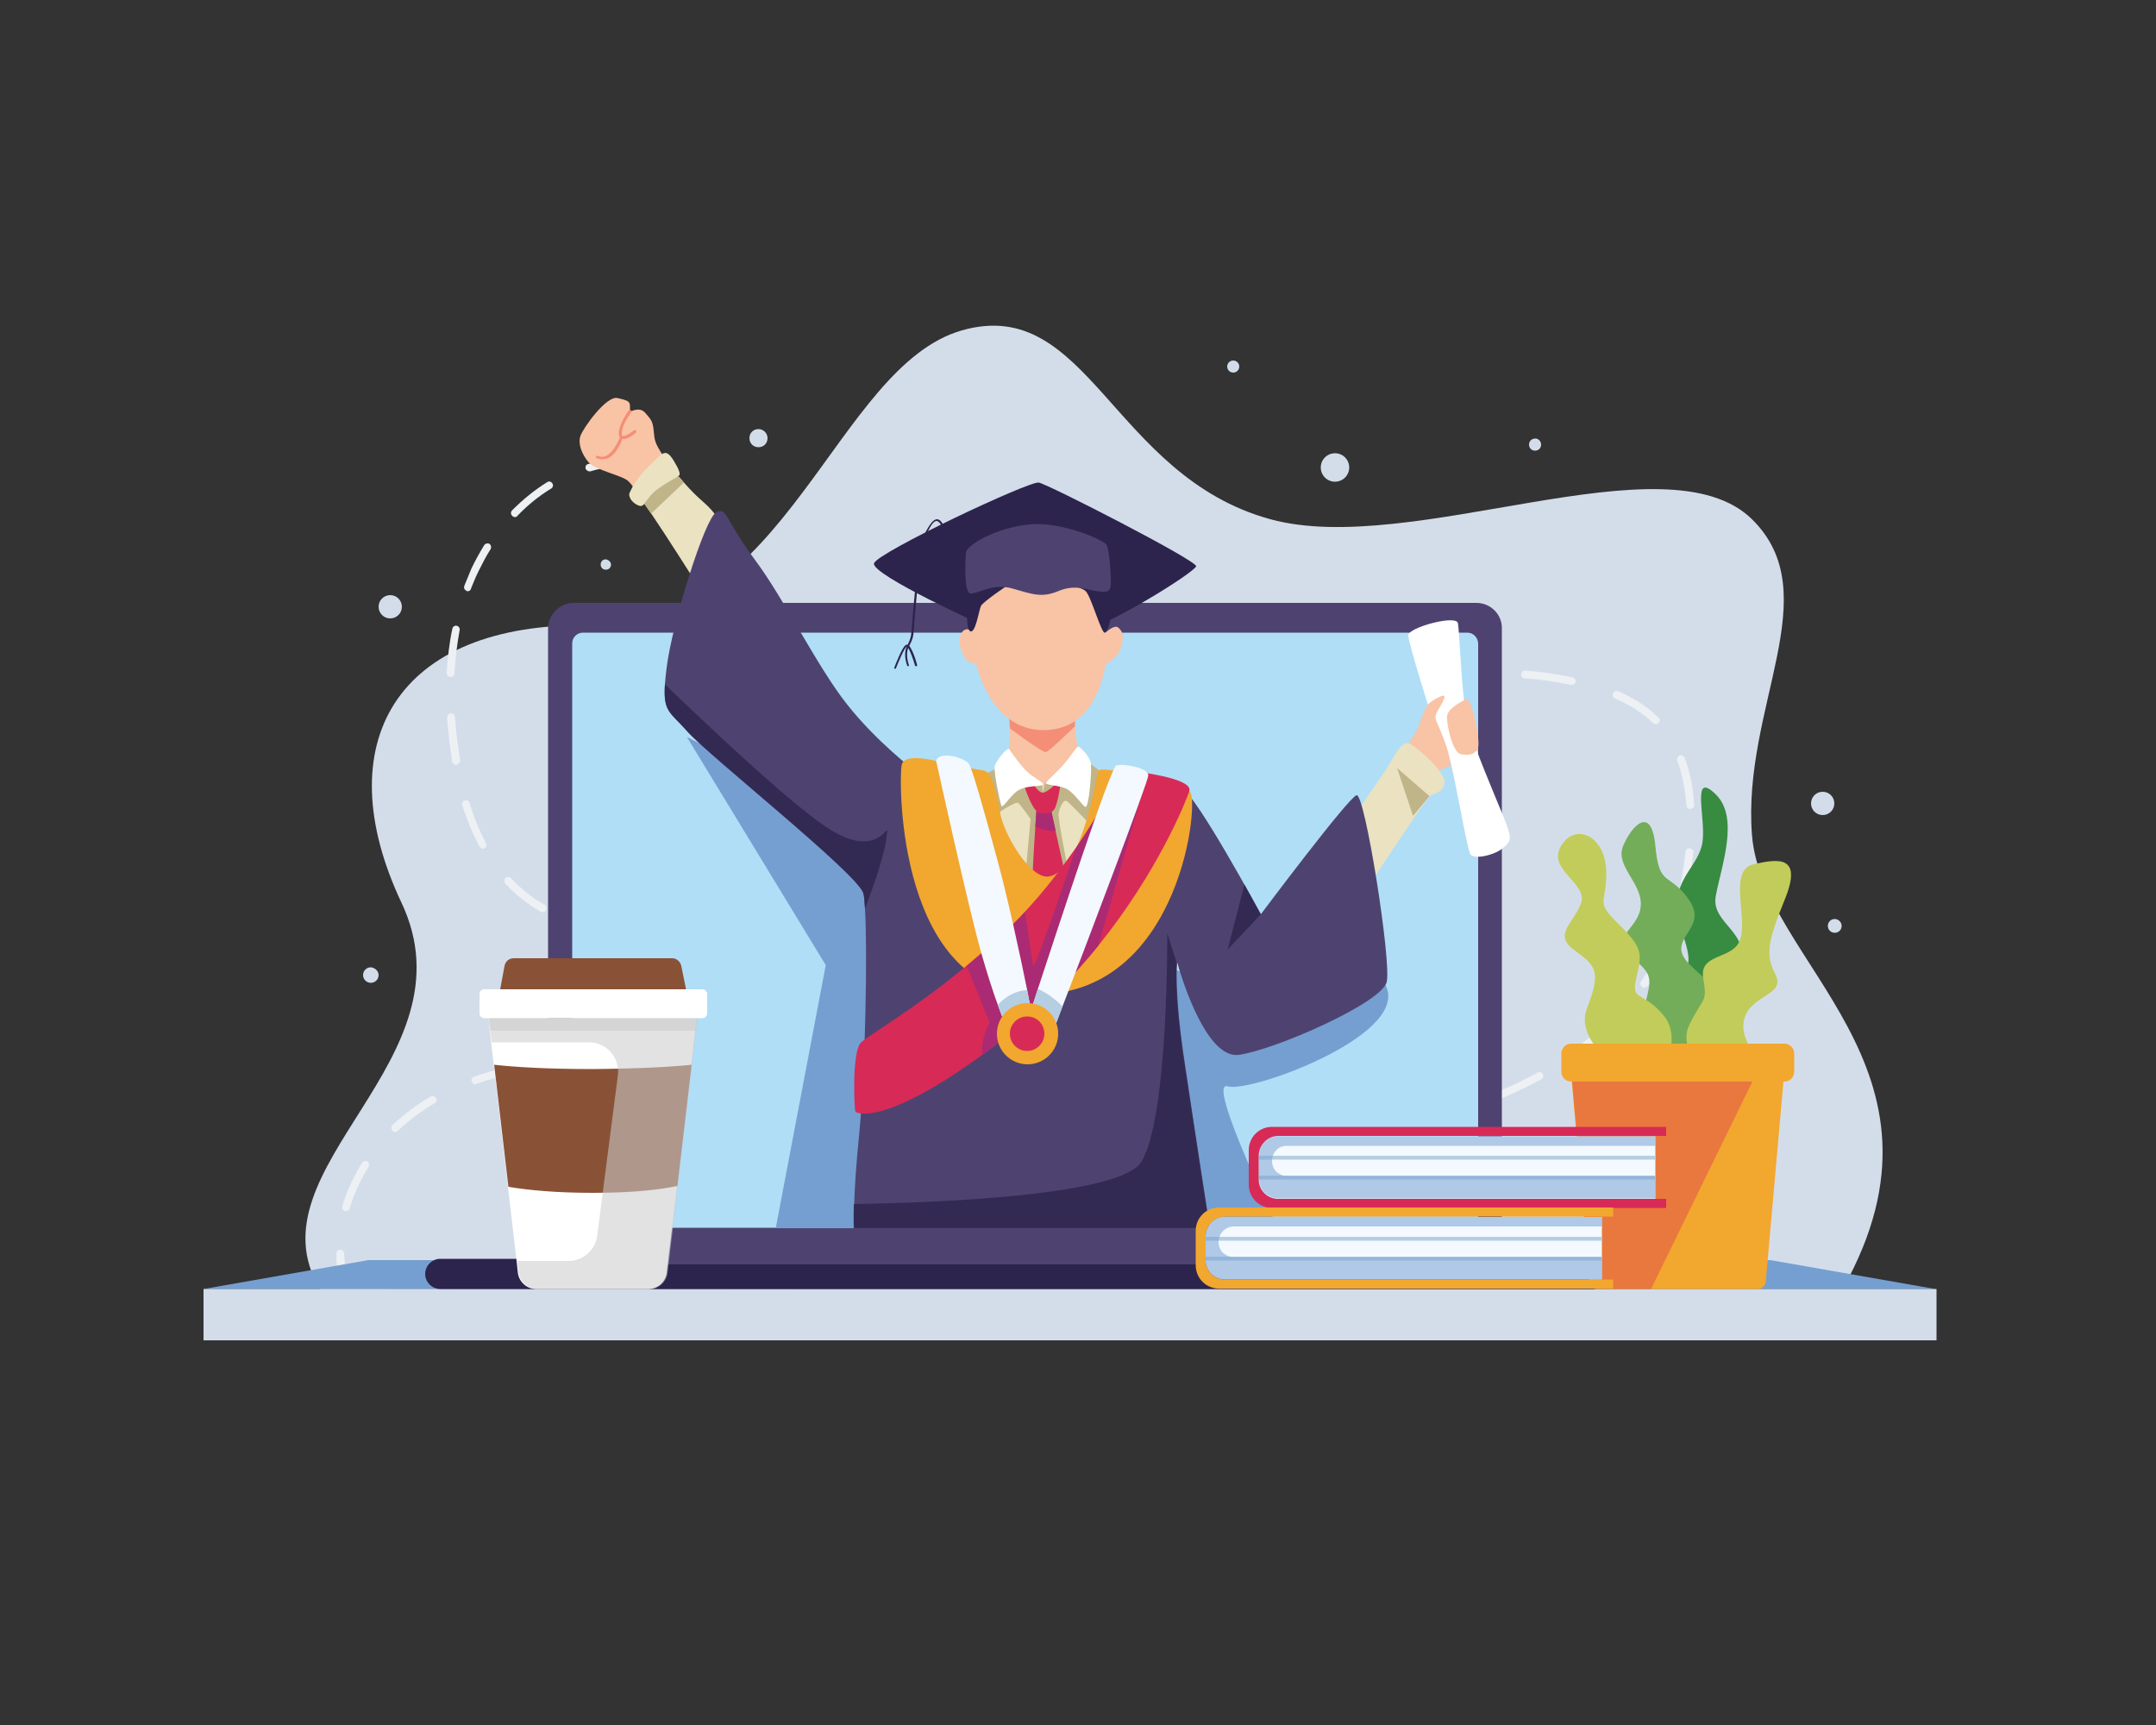
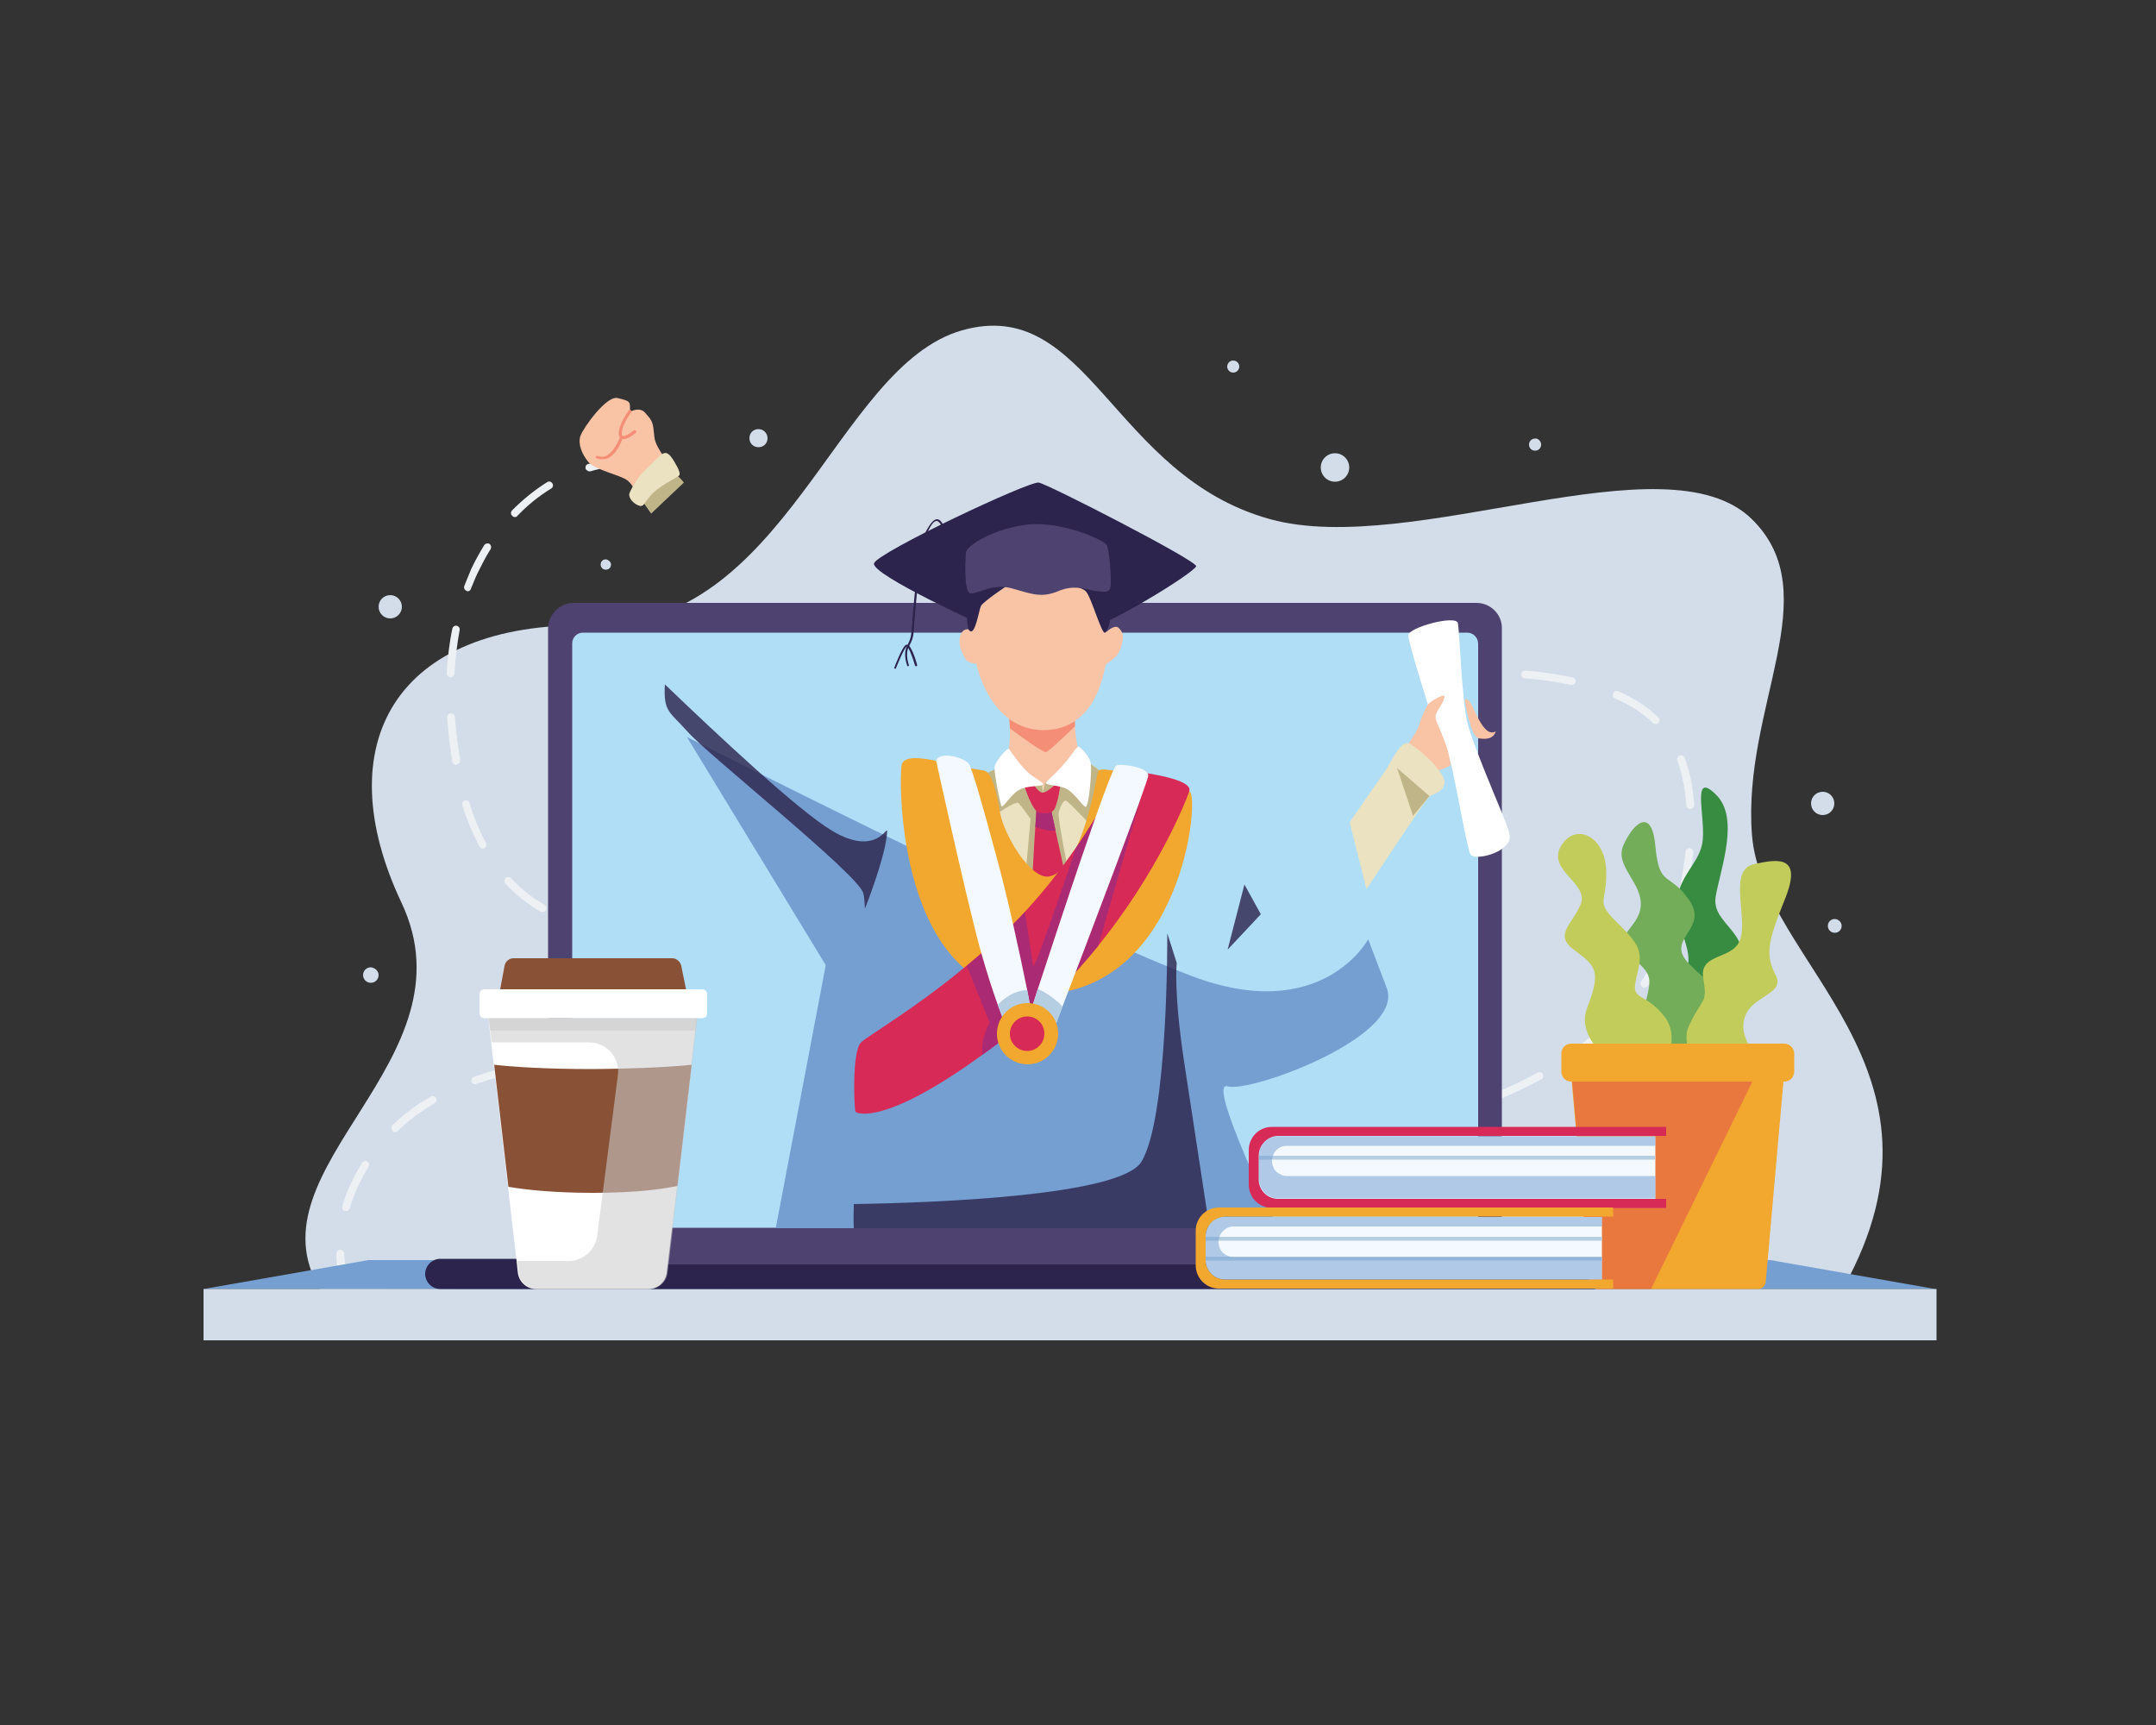
<svg xmlns="http://www.w3.org/2000/svg" x="0px" y="0px" viewBox="0 0 500 400" style="enable-background:new 0 0 500 400;" xml:space="preserve">
  <rect x="0" y="0" width="500" height="400" fill="#333333" stroke="none" />
  <style type="text/css">	.st0{fill:#D3DDEA;}	.st1{fill:#EDF1F4;}	.st2{fill:#759FD1;}	.st3{fill:#2C244C;}	.st4{fill:#4E4370;}	.st5{fill:#B0DEF7;}	.st6{fill:#FFFFFF;}	.st7{fill:#F9C3A5;}	.st8{fill:#EAE2C1;}	.st9{fill:#F48E76;}	.st10{fill:#BFB588;}	.st11{fill:#D82A57;}	.st12{fill:#AA2B73;}	.st13{fill:#F2A72F;}	.st14{fill:#F3F9FF;}	.st15{fill:#B5CEE2;}	.st16{opacity:0.81;}	.st17{fill:#895237;}	.st18{opacity:0.57;fill:#CBCBCB;}	.st19{fill:#378C41;}	.st20{fill:#73AD59;}	.st21{fill:#C2CC5A;}	.st22{opacity:0.37;}	.st23{opacity:0.53;}</style>
  <g id="Layer_1" />
  <g id="Layer_2">
    <g>
      <g>
        <path class="st0" d="M427.5,298.6c28.5-51.2-18.9-75.3-21.2-105c-2.3-29.7,17.7-55.8,0-73.2c-19.9-19.5-78.8,9-111.7,0    c-36.7-10.1-42.2-52.1-71.5-43.8C193.7,85,182.5,145.8,137,145c-45.5-0.8-61.2,27.7-43.9,64.3c17.3,36.6-35.8,61.4-18.9,89.6    L427.5,298.6z" />
      </g>
      <g>
        <g>
          <g>
            <path class="st1" d="M79.5,296.9c-0.4,0-0.8-0.3-0.9-0.7c-0.4-1.8-0.6-3.6-0.6-5.5c0-0.5,0.4-0.9,0.9-0.9      c0.5,0,0.9,0.4,0.9,0.9c0.1,1.7,0.3,3.5,0.6,5.2c0.1,0.5-0.2,1-0.7,1.1C79.6,296.9,79.5,296.9,79.5,296.9z" />
          </g>
          <g>
            <path class="st1" d="M80.3,280.8c-0.1,0-0.2,0-0.3,0c-0.5-0.1-0.7-0.6-0.6-1.1c1-3.5,2.6-6.9,4.6-10.1c0.3-0.4,0.8-0.5,1.2-0.3      c0.4,0.3,0.5,0.8,0.3,1.2c-1.9,3.1-3.4,6.3-4.4,9.7C81,280.5,80.7,280.8,80.3,280.8z M289.6,263.6c-1.2,0-2.5,0-3.7,0      c-1,0-2,0-3,0c-0.5,0-0.9-0.4-0.9-0.9c0-0.5,0.4-0.9,0.9-0.9c0,0,0,0,0,0c1,0,2,0,3,0c2.6,0,5.2,0,7.8,0c0,0,0,0,0,0      c0.5,0,0.9,0.4,0.9,0.9c0,0.5-0.4,0.9-0.9,0.9C292.4,263.6,291,263.6,289.6,263.6z M272,263.3C272,263.3,271.9,263.3,272,263.3      c-3.7-0.1-7.3-0.3-10.9-0.4c-0.5,0-0.9-0.4-0.8-0.9c0-0.5,0.4-0.9,0.9-0.8c3.6,0.2,7.2,0.3,10.9,0.4c0.5,0,0.9,0.4,0.9,0.9      C272.8,262.9,272.4,263.3,272,263.3z M304.6,263.2c-0.5,0-0.9-0.4-0.9-0.9c0-0.5,0.4-0.9,0.8-0.9c3.8-0.2,7.4-0.5,10.8-0.8      c0.5-0.1,0.9,0.3,1,0.8c0.1,0.5-0.3,0.9-0.8,1C312.1,262.8,308.5,263,304.6,263.2C304.6,263.2,304.6,263.2,304.6,263.2z       M91.6,262.5c-0.2,0-0.5-0.1-0.6-0.3c-0.3-0.4-0.3-0.9,0-1.3c1.4-1.3,2.8-2.5,4.3-3.6c1.4-1.1,3-2.1,4.6-3      c0.4-0.3,1-0.1,1.2,0.3c0.3,0.4,0.1,1-0.3,1.2c-1.5,0.9-3,1.9-4.4,2.9c-1.4,1.1-2.8,2.2-4.1,3.5      C92.1,262.4,91.8,262.5,91.6,262.5z M250.2,262.2C250.2,262.2,250.2,262.2,250.2,262.2c-3.7-0.2-7.3-0.5-10.9-0.8      c-0.5,0-0.9-0.5-0.8-1c0-0.5,0.5-0.9,1-0.8c3.6,0.3,7.2,0.6,10.8,0.8c0.5,0,0.9,0.5,0.8,1C251.1,261.9,250.7,262.2,250.2,262.2      z M326.3,260.9c-0.4,0-0.8-0.3-0.9-0.7c-0.1-0.5,0.2-1,0.7-1c3.6-0.7,7.2-1.5,10.5-2.4c0.5-0.1,1,0.1,1.1,0.6      c0.1,0.5-0.2,1-0.6,1.1c-3.4,0.9-7,1.7-10.7,2.4C326.4,260.9,326.3,260.9,326.3,260.9z M228.5,260.4      C228.5,260.4,228.5,260.4,228.5,260.4c-3.7-0.4-7.3-0.8-10.9-1.2c-0.5-0.1-0.8-0.5-0.8-1c0.1-0.5,0.5-0.8,1-0.8      c3.6,0.4,7.2,0.8,10.8,1.2c0.5,0.1,0.8,0.5,0.8,1C229.4,260,229,260.4,228.5,260.4z M206.9,257.8c0,0-0.1,0-0.1,0      c-3.6-0.5-7.2-1-10.8-1.6c-0.5-0.1-0.8-0.5-0.7-1c0.1-0.5,0.5-0.8,1-0.7c3.6,0.6,7.2,1.1,10.8,1.6c0.5,0.1,0.8,0.5,0.8,1      C207.7,257.4,207.3,257.8,206.9,257.8z M347.2,255.1c-0.4,0-0.7-0.2-0.8-0.6c-0.2-0.5,0-1,0.5-1.2c3.4-1.3,6.7-2.9,9.7-4.6      c0.4-0.2,1-0.1,1.2,0.4c0.2,0.4,0.1,1-0.4,1.2c-3.2,1.7-6.5,3.3-9.9,4.7C347.4,255,347.3,255.1,347.2,255.1z M185.4,254.4      c-0.1,0-0.1,0-0.2,0c-1.7-0.3-3.4-0.6-5.1-0.9c-1.9-0.3-3.7-0.7-5.6-1.1c-0.5-0.1-0.8-0.6-0.7-1c0.1-0.5,0.6-0.8,1-0.7      c1.9,0.4,3.7,0.7,5.6,1.1c1.7,0.3,3.4,0.6,5.1,0.9c0.5,0.1,0.8,0.5,0.7,1C186.2,254.1,185.8,254.4,185.4,254.4z M110.2,251.4      c-0.4,0-0.7-0.2-0.8-0.6c-0.2-0.5,0.1-1,0.5-1.1c3.3-1.2,6.9-2.1,10.7-2.8c0.5-0.1,1,0.2,1,0.7c0.1,0.5-0.2,1-0.7,1      c-3.6,0.6-7.1,1.6-10.4,2.7C110.4,251.4,110.3,251.4,110.2,251.4z M164,250.4c-0.1,0-0.1,0-0.2,0c-4.1-0.7-7.5-1.3-10.7-1.7      c-0.5-0.1-0.8-0.5-0.8-1c0.1-0.5,0.5-0.8,1-0.8c3.3,0.4,6.7,1,10.8,1.7c0.5,0.1,0.8,0.6,0.7,1      C164.8,250.1,164.4,250.4,164,250.4z M142.4,247.6C142.4,247.6,142.4,247.6,142.4,247.6c-1.8-0.1-3.6-0.2-5.3-0.2      c-1.9,0-3.7,0-5.6,0.1c-0.5,0-0.9-0.4-0.9-0.9c0-0.5,0.4-0.9,0.9-0.9c1.8-0.1,3.8-0.1,5.7-0.1c1.7,0,3.5,0.1,5.3,0.2      c0.5,0,0.9,0.5,0.8,0.9C143.3,247.2,142.9,247.6,142.4,247.6z M366.2,244.6c-0.3,0-0.5-0.1-0.7-0.4c-0.3-0.4-0.2-1,0.2-1.3      c2.9-2.2,5.7-4.6,8.1-7c0.3-0.4,0.9-0.4,1.3,0c0.4,0.3,0.4,0.9,0,1.3c-2.5,2.6-5.3,5-8.3,7.2      C366.6,244.5,366.4,244.6,366.2,244.6z M381.3,229c-0.2,0-0.3,0-0.5-0.2c-0.4-0.3-0.5-0.8-0.2-1.2c0.9-1.4,1.8-2.8,2.6-4.2      c0.9-1.7,1.8-3.4,2.6-5.2c0.2-0.5,0.7-0.7,1.2-0.5c0.5,0.2,0.7,0.7,0.5,1.2c-0.8,1.8-1.7,3.6-2.6,5.4c-0.8,1.5-1.7,2.9-2.7,4.3      C381.9,228.9,381.6,229,381.3,229z M390,209.2c-0.1,0-0.1,0-0.2,0c-0.5-0.1-0.8-0.6-0.7-1.1c0.8-3.4,1.4-7,1.8-10.6      c0-0.5,0.5-0.9,1-0.8c0.5,0,0.9,0.5,0.8,1c-0.4,3.7-1,7.4-1.8,10.9C390.8,208.9,390.4,209.2,390,209.2z M392,187.6      c-0.5,0-0.9-0.4-0.9-0.8c-0.3-3.9-1-7.4-2.1-10.4c-0.2-0.5,0.1-1,0.5-1.2c0.5-0.2,1,0.1,1.2,0.5c1.2,3.2,1.9,6.8,2.2,10.9      C392.9,187.1,392.6,187.5,392,187.6C392.1,187.6,392,187.6,392,187.6z M384,167.9c-0.2,0-0.4-0.1-0.6-0.2      c-2.3-2.3-5.3-4.2-8.8-5.7c-0.5-0.2-0.7-0.7-0.5-1.2c0.2-0.5,0.7-0.7,1.2-0.5c3.7,1.6,6.9,3.7,9.3,6.1c0.4,0.3,0.4,0.9,0,1.3      C384.4,167.8,384.2,167.9,384,167.9z M364.5,158.8c-0.1,0-0.1,0-0.2,0c-3.5-0.7-7.1-1.3-10.7-1.5c-0.5,0-0.9-0.5-0.8-1      c0-0.5,0.5-0.9,1-0.8c3.7,0.3,7.3,0.8,10.9,1.6c0.5,0.1,0.8,0.6,0.7,1.1C365.3,158.5,364.9,158.8,364.5,158.8z" />
          </g>
          <g>
            <path class="st1" d="M337.4,157.5c-0.4,0-0.8-0.3-0.9-0.8c-0.1-0.5,0.3-0.9,0.8-1c1.8-0.2,3.6-0.4,5.4-0.5      c0.5,0,0.9,0.4,0.9,0.8c0,0.5-0.4,0.9-0.8,0.9c-1.8,0.1-3.5,0.2-5.3,0.4C337.5,157.5,337.5,157.5,337.4,157.5z" />
          </g>
        </g>
        <g>
          <g>
            <path class="st1" d="M139.2,215.3c-1.3,0-2.6-0.1-3.9-0.3c-0.5-0.1-0.8-0.5-0.7-1c0.1-0.5,0.5-0.8,1-0.7      c1.7,0.3,3.5,0.3,5.1,0.2c0.5,0,0.9,0.3,1,0.8c0,0.5-0.3,0.9-0.8,1C140.3,215.2,139.8,215.3,139.2,215.3z" />
          </g>
          <g>
            <path class="st1" d="M125.8,211.5c-0.2,0-0.3,0-0.4-0.1c-3-1.7-5.8-3.9-8.2-6.5c-0.3-0.4-0.3-0.9,0-1.3c0.4-0.3,0.9-0.3,1.3,0      c2.3,2.5,4.9,4.6,7.8,6.2c0.4,0.2,0.6,0.8,0.3,1.2C126.5,211.4,126.2,211.5,125.8,211.5z M112,196.8c-0.3,0-0.6-0.2-0.8-0.5      c-1.5-2.9-2.9-6.1-4-9.6c-0.1-0.5,0.1-1,0.6-1.1c0.5-0.1,1,0.1,1.1,0.6c1,3.4,2.3,6.5,3.8,9.3c0.2,0.4,0.1,1-0.4,1.2      C112.3,196.8,112.1,196.8,112,196.8z M105.8,177.4c-0.4,0-0.8-0.3-0.9-0.7c-0.2-0.9-0.3-1.9-0.4-2.8c-0.4-2.5-0.6-5-0.8-7.5      c0-0.5,0.3-0.9,0.8-1c0.5,0,0.9,0.3,1,0.8c0.2,2.4,0.4,4.9,0.8,7.3c0.1,0.9,0.3,1.8,0.4,2.7c0.1,0.5-0.2,0.9-0.7,1      C105.9,177.4,105.8,177.4,105.8,177.4z M104.5,157C104.5,157,104.5,157,104.5,157c-0.5,0-0.9-0.4-0.9-0.9      c0.2-3.5,0.6-7,1.3-10.3c0.1-0.5,0.6-0.8,1-0.7c0.5,0.1,0.8,0.6,0.7,1c-0.6,3.2-1,6.6-1.2,10C105.4,156.7,105,157,104.5,157z       M108.5,137.1c-0.1,0-0.2,0-0.3-0.1c-0.5-0.2-0.7-0.7-0.5-1.2c0.5-1.3,1.1-2.6,1.6-3.9c0.9-1.9,1.9-3.7,3-5.5      c0.3-0.4,0.8-0.5,1.2-0.3c0.4,0.3,0.5,0.8,0.3,1.2c-1.1,1.7-2,3.5-2.9,5.3c-0.6,1.2-1.1,2.5-1.6,3.7      C109.2,136.8,108.9,137.1,108.5,137.1z M119.4,119.9c-0.2,0-0.5-0.1-0.6-0.3c-0.4-0.3-0.4-0.9,0-1.3c2.5-2.5,5.2-4.7,8.1-6.5      c0.4-0.3,1-0.1,1.2,0.3c0.3,0.4,0.1,1-0.3,1.2c-2.8,1.7-5.4,3.8-7.8,6.3C119.9,119.8,119.7,119.9,119.4,119.9z" />
          </g>
          <g>
            <path class="st1" d="M136.7,109.3c-0.4,0-0.7-0.3-0.9-0.6c-0.1-0.5,0.1-1,0.6-1.1c1.8-0.5,3.6-0.9,5.4-1.2      c0.5-0.1,0.9,0.3,1,0.8c0.1,0.5-0.3,0.9-0.8,1c-1.7,0.2-3.4,0.6-5.1,1.1C136.9,109.3,136.8,109.3,136.7,109.3z" />
          </g>
        </g>
      </g>
      <g>
        <g>
          <polygon class="st2" points="448.8,298.9 47.2,298.9 85.4,292.2 410.6,292.2     " />
        </g>
        <g>
          <g>
            <rect x="47.2" y="298.9" class="st0" width="401.9" height="11.9" />
          </g>
        </g>
      </g>
      <g>
        <g>
          <path class="st3" d="M369.5,291.9H102.1c-1.9,0-3.5,1.6-3.5,3.5c0,1.9,1.6,3.5,3.5,3.5h267.4c1.9,0,3.5-1.6,3.5-3.5     C373,293.4,371.4,291.9,369.5,291.9z" />
        </g>
        <g>
          <g>
            <path class="st4" d="M342.4,139.8H133.1c-3.3,0-6,2.7-6,6v147.4h221.2V145.8C348.4,142.5,345.7,139.8,342.4,139.8z" />
          </g>
          <g>
            <path class="st5" d="M340.3,146.7H135.2c-1.4,0-2.5,1.1-2.5,2.5v135.5h210.1V149.3C342.8,147.9,341.7,146.7,340.3,146.7z" />
          </g>
          <g>
            <path class="st2" d="M159.3,170.9l32.2,52.9l-11.6,61h116.5c0,0-16.8-34.5-11.7-32.9c5.1,1.6,41.2-11.5,36.9-22.8      c-4.3-11.3-4.3-11.3-4.3-11.3s-10.7,20-41,8.5C245.9,214.8,159.3,170.9,159.3,170.9z" />
          </g>
          <g>
            <path class="st6" d="M331.5,164.5c0,0-4.9-15.4-4.9-17.2c0-1.8,11.1-4.8,11.5-2.8c0.4,2,0.9,18.2,2.3,23.5      c1.5,5.3,5.9,15.6,8.2,21.2c2.2,5.5,1.9,5.7,0,7.4c-1.9,1.7-6.8,2.8-7.6,1.5c-0.8-1.3-3.5-17.6-4.8-22.1      C334.8,171.5,331.5,164.5,331.5,164.5z" />
            <path class="st7" d="M325.2,174.5c0,0,3.7-5.2,3.9-6.3c0.2-1.1,1.6-4.3,2.1-4.9c0.5-0.6,3.7-2.6,3.8-1.8c0.1,0.8-1.5,3-1.9,3.9      c-0.4,0.9,0,1.8,0,1.8s2.5,5.6,2.9,7.9s0.6,2,0.4,2.3c-0.2,0.4-4.2,1.8-4.2,1.8L325.2,174.5z" />
            <path class="st8" d="M313,190.7c0,0,6.3-9.2,8-11.6c1.8-2.5,3.8-7.6,5.8-6.7c2,0.9,8.5,6.7,8.2,9.1c-0.3,2.4-2.5,2.4-3.5,3.2      c-1,0.8-14.6,21.5-14.6,21.5L313,190.7z" />
-             <path class="st8" d="M167.1,121.2l-5.7,13.9c0,0-6.7-10.6-10.3-15.9c-0.6-0.9-1.2-1.7-1.6-2.3c0.6-0.7,1.4-2.2,3.4-3.6      c2.3-1.7,3.9-2.3,4.5-2.8c0.4,0.5,0.9,1,1.3,1.5c1.5,1.7,3,3.2,4.3,4.3C166,118.9,167.1,121.2,167.1,121.2z" />
            <path class="st7" d="M157.3,110.4c-0.6,0.5-2.1,1.1-4.5,2.8c-2,1.4-2.8,2.9-3.4,3.6c-0.1-0.1-0.2-0.2-0.2-0.3      c-1.3-1.7-1.9-2.8-2.4-3.6c-0.4-0.6-0.7-1-1.3-1.5c-1.5-1.2-7.4-2.4-9-4.2c-1.6-1.9-2.5-4.3-1.9-6.1s6-9.4,8.6-8.8      c2.6,0.6,2.9,0.8,2.9,2c0,1.2,0,1.2,0,1.2s2.2-1.3,3.5,0.2c1.3,1.5,1.8,1.9,2,4.2c0.2,2.3,0.3,2.8,2,5.5c0,0,0,0,0,0.1      C154.5,106.7,155.8,108.5,157.3,110.4z" />
            <g>
-               <path class="st4" d="M321.6,227.7c-1.2,4.9-26.1,15.8-34.3,16.9c-6.6,0.9-11.8-13.4-13.6-19.1l-0.2-0.6       c-0.2-0.5-0.3-0.9-0.3-1.2l-0.2-0.5c0,0-0.8,6.6,1.8,23.5c2.5,17,5.8,38,5.8,38h-82.5c0,0-0.1-1.4,0-5.6       c0.1-3.4,0.4-8.7,1.2-16.6c1.4-15,1.9-41.7,1.3-51.8c-0.1-1.7-0.2-3-0.4-3.6c-1.2-4.4-36.1-32.1-40.8-37.5       c-4.1-4.6-5.6-4.5-5.2-10.9c0.1-1.1,0.2-2.4,0.4-3.9c1.3-10.4,8.9-34.7,11.5-36c2.5-1.3,1.9,1.5,8.9,10.9       c7,9.4,14.7,25.2,21.5,33.7c6.7,8.5,15.6,15.3,15.6,15.3l29.7,6.6c0,0,29.1-3.4,32.3-2.4c3.1,1,18.3,29.1,18.3,29.1       s20.3-27.1,22.2-27.6C316.5,183.8,322.7,222.8,321.6,227.7z" />
-             </g>
+               </g>
            <g>
              <path class="st9" d="M144.6,101.8c-0.2,0-0.3,0-0.5-0.1c-0.4-0.2-0.6-0.6-0.6-1.2c0-2.2,2.2-5.1,2.3-5.3       c0.1-0.1,0.3-0.2,0.5-0.1c0.1,0.1,0.2,0.3,0.1,0.5c0,0-2.2,2.8-2.2,4.9c0,0.2,0,0.5,0.2,0.6c0.1,0,0.7,0.2,2.6-1.3       c0.1-0.1,0.4-0.1,0.5,0.1c0.1,0.1,0.1,0.4-0.1,0.5C146.2,101.4,145.3,101.8,144.6,101.8z" />
              <path class="st9" d="M139.6,106.5c-0.4,0-0.8-0.1-1.2-0.2c-0.2-0.1-0.3-0.3-0.2-0.4c0.1-0.2,0.3-0.3,0.4-0.2       c0.7,0.3,1.4,0.3,2,0c2-1,3.2-4.4,3.2-4.4c0.1-0.2,0.2-0.3,0.4-0.2c0.2,0.1,0.3,0.2,0.2,0.4c0,0.2-1.2,3.8-3.5,4.8       C140.5,106.4,140,106.5,139.6,106.5z" />
            </g>
            <polygon class="st10" points="324,178.1 331.5,184.6 327.7,189.2      " />
-             <path class="st7" d="M339.7,162.3c0,0-3.9,1.8-4.1,3.7s1.3,8.6,3.2,8.9c1.9,0.3,3.4,0.1,4-1.6      C343.3,171.6,341.2,160.4,339.7,162.3z" />
+             <path class="st7" d="M339.7,162.3s1.3,8.6,3.2,8.9c1.9,0.3,3.4,0.1,4-1.6      C343.3,171.6,341.2,160.4,339.7,162.3z" />
            <g>
              <path class="st3" d="M228.8,145.4c0,0-27-12.2-26.1-14.8c1-2.6,36-19.1,38.2-18.7c2.2,0.4,36.7,18.1,36.5,19.4       c-0.2,1.3-20.9,14.4-29.4,16.2C239.6,149.2,228.8,145.4,228.8,145.4z" />
            </g>
            <path class="st7" d="M253.5,184l-1,0.8l-3.5,0.9c0,0-5.9,2.1-9.9,3.1c-4,1-8.8-7.4-6.3-11.5c1.2-2,1.5-5.4,1.4-8.5      c-0.1-3.2-0.5-6-0.5-6s17.7-7.5,15.9,1c-0.3,1.5-0.4,3-0.3,4.6C249.6,176,253.5,184,253.5,184z" />
            <path class="st9" d="M249.6,163.8c-0.3,1.5-0.4,3-0.3,4.6c-3.2,3.1-6.3,6-6.8,6c-0.7,0-4.8-2.9-8.3-5.5c-0.1-3.2-0.5-6-0.5-6      S251.4,155.4,249.6,163.8z" />
            <path class="st8" d="M255.6,202.8c-1.7,2.5-4.2,4.1-6.7,5c-0.4,0.2-0.9,0.3-1.3,0.5c-5.3,1.6-10.5,0.8-10.5,0.8l-6.3-8.2      l-0.9-12l-0.7-9.6l2.6-1.2l10.1,4l0.1,1.8l0.7-2.5l5.9-2.6l4.5-1.6l2.1,1.6c0,0,1.2,3.2,2.1,7.4      C258.2,191.4,258.7,198.3,255.6,202.8z" />
            <path class="st10" d="M257.2,186.1l-2.5,7.1c0,0-6.6-7.1-7.4-7.5c-0.8-0.3-1.5,1.6-1.8,2.8c-0.3,1.1,2.7,15.8,3.4,19.3      c0.1,0.5,0.1,0.7,0.1,0.7l-1.5-0.3l-10-1.8l1.5-16.5c0,0-2.2-3.1-2.8-3.7c-0.6-0.6-5.6,2.9-5.6,2.9c-0.3-0.1-0.6-0.2-0.9-0.3      l-0.7-9.6l2.6-1.2l10.1,4l0.1,1.8l0.7-2.5l5.9-2.6l4.5-1.6l2.1,1.6C255.1,178.7,256.3,181.9,257.2,186.1z" />
            <g>
              <path class="st11" d="M247.9,207.5c-0.1,0.4-7.7-0.2-8.3-1c-0.4-0.6,0.1-8.9,0.5-14.7c0.2-3.2,0.4-5.6,0.4-5.6l2.8-0.4       c0,0,0.7,3,1.5,6.9C246.2,198.9,248,207.3,247.9,207.5z" />
            </g>
            <g>
              <path class="st12" d="M244.8,192.6c-1.7,0.2-3.3-0.3-4.7-0.9c0.2-3.2,0.4-5.6,0.4-5.6l2.8-0.4       C243.3,185.7,244,188.8,244.8,192.6z" />
            </g>
            <g>
              <path class="st11" d="M237.5,182c0,0.2,2,6.5,3.7,6.5c1.8,0.1,2.4,0.2,3.2-0.7c0.8-0.8,1.8-6.7,1.5-6.8       c-0.3-0.1-2.8,2.8-4.1,2.8c-1.3-0.1-2.2-2.5-2.8-2.5C238.5,181.3,237.5,181.2,237.5,182z" />
            </g>
            <g>
              <path class="st13" d="M220.5,177.4c0,0-10.7-3.6-11.4,0c-0.7,3.6-1.1,53.8,32,53.2c33.1-0.7,37.2-45.9,34.8-47       s-20.6-6.6-21.2-4.8c-0.6,1.9-3.6,22.5-11.2,24.4c-4.4,1.1-10.8-9.8-11.6-14.9c-0.8-5-2-9.2-3.6-9.6       C226.7,178.4,220.5,177.4,220.5,177.4z" />
            </g>
            <g>
              <path class="st11" d="M275.8,183.5c-0.8,2.4-7.3,18.7-21.1,35.8c-5.6,6.9-12.4,14-20.4,20.4c-2.3,1.8-4.5,3.5-6.5,4.9       c-22.7,16.5-29.1,13.6-29.4,13.2c-0.3-0.4-0.9-14,1.3-16.1c1.7-1.6,12.5-7.8,24.5-17.8c3.7-3.1,7.6-6.5,11.3-10.2       c0.8-0.8,1.5-1.5,2.2-2.3c4.6-4.9,8.5-10.1,11.8-14.8c2.6-3.8,4.8-7.4,6.5-10.3c1.6-2.8,2.7-5,3.4-6.3       c0.4-0.9,1.4-1.4,2.4-1.3C265.9,179.2,276.8,180.7,275.8,183.5z" />
            </g>
            <g>
              <path class="st12" d="M264.8,184.3l-10.1,35c-5.6,6.9-12.4,14-20.4,20.4c-2.3,1.8-4.5,3.5-6.5,4.9c-0.4-3.9,1.7-7.5,1.7-7.5       l-5.3-13.1c3.7-3.1,7.6-6.5,11.3-10.2c0.8-0.8,1.5-1.5,2.2-2.3c0.9,6,1.8,11.8,1.9,12.5c0.2,1.1,6.1-16,9.9-27.3       c2.6-3.8,4.8-7.4,6.5-10.3L264.8,184.3z" />
            </g>
            <g>
              <g>
                <path class="st14" d="M266.3,179.8c0,1.4-14.1,38.5-19.9,53.6c-1.5,3.9-2.4,6.3-2.4,6.3l-4.9-5.4c0,0,0.6-1.9,1.6-5        c4.5-13.7,16.8-51.3,18.2-51.8C260.5,177,266.3,178,266.3,179.8z" />
              </g>
              <g>
                <path class="st15" d="M246.4,233.4c-1.5,3.9-2.4,6.3-2.4,6.3l-4.9-5.4c0,0,0.6-1.9,1.6-5        C242.8,230.3,244.7,231.6,246.4,233.4z" />
              </g>
              <g>
                <path class="st14" d="M239.6,236.7l-5.9,2.3c0,0-0.9-2.1-2.3-6c-1.1-3-2.4-7-3.8-11.9c-3.2-11.3-10.5-44.7-10.5-44.7        c0.7-2.4,6.9-0.7,7.7,0.9c0.8,1.6,2.7,8,6.5,22.1c2.5,9.2,5.3,22.2,6.9,30.1C239,233.9,239.6,236.7,239.6,236.7z" />
              </g>
              <g>
                <path class="st15" d="M239.6,236.7l-5.9,2.3c0,0-0.9-2.1-2.3-6c1.6-1.7,3.9-3.3,6.8-3.4C239,233.9,239.6,236.7,239.6,236.7z" />
              </g>
              <g>
                <g>
                  <circle class="st13" cx="238.3" cy="239.7" r="7.1" />
                </g>
              </g>
              <g>
                <g>
                  <path class="st11" d="M242.2,239.7c0,2.2-1.8,4-4,4c-2.2,0-4-1.8-4-4c0-2.2,1.8-4,4-4C240.5,235.7,242.2,237.5,242.2,239.7z         " />
                </g>
              </g>
            </g>
            <g>
              <path class="st6" d="M234.1,173.8c0,0,3,4.5,5,5.9c2,1.4,3.2,2,2.7,2.3c-0.5,0.4-3.8,0.1-5.7,1.3c-1.9,1.2-3.6,4.4-3.9,3.5       s-1.8-7.7-1.5-9.2C231.1,176.2,233.9,172.9,234.1,173.8z" />
              <path class="st6" d="M250.3,173.2c0,0,2.5,2,2.7,4s-0.5,10.3-1.3,9.9c-0.8-0.4-2.6-3.3-4.4-4.2c-1.8-0.9-5.3-0.8-4.7-1.5       c0.6-0.7,2.5-2.3,4.2-4.3C248.6,175.1,249.8,172.7,250.3,173.2z" />
            </g>
            <path class="st6" d="M273.5,225c-0.2-0.5-0.3-0.9-0.3-1.2L273.5,225z" />
            <g class="st16">
              <path class="st3" d="M280.5,284.8h-82.5c0,0-0.1-1.4,0-5.6c19.8-0.3,61.9-2,66.7-9.8c6.3-10.3,6-53,6-53l2.2,6.9       c0,0-0.8,6.6,1.8,23.5C277.3,263.8,280.5,284.8,280.5,284.8z" />
            </g>
            <g class="st16">
              <polygon class="st3" points="292.4,212 284.7,220.2 288.6,205.1       " />
            </g>
            <g class="st16">
              <path class="st3" d="M205.6,194.2c-0.7,5.6-5,16.5-5,16.5s0,0,0,0c-0.1-1.7-0.2-3-0.4-3.6c-1.2-4.4-36.1-32.1-40.8-37.5       c-4.1-4.6-5.6-4.5-5.2-10.9c12.5,12,31,29.3,38.7,33.9C204.9,199.8,206.3,188.6,205.6,194.2z" />
            </g>
            <path class="st7" d="M224.8,146c0,0-1.5-0.6-2.1,1.5c-0.7,2.1,0.9,5.3,1.7,5.8c0.8,0.6,2,0.6,2,0.6s3.1,15.4,15.6,15.4      c12.5,0,14-14.1,14.4-15c0.4-0.9,2.8-1.4,3.6-4.3c0.9-2.9,0.1-3.8-0.7-4.5c-0.9-0.7-2.8,1.1-2.8,1.1s-1-10.1-2.1-11.6      c-1-1.5-22.8-2.4-24.4-1.2C228.2,135.1,224.8,146,224.8,146z" />
            <g>
              <path class="st3" d="M224.6,137.3c0,0-0.9,8.1,0.3,9c1.3,1,2.1-4.8,2.6-5.8c0.5-1,6.5-5,6.5-5l8.8-0.8c0,0,7.7,1,9,2.4       c1.3,1.3,3.7,10.2,4.5,9.6c0.8-0.6,2.2-4.7,0.4-9.5C255,132.3,225.5,130.6,224.6,137.3z" />
            </g>
            <g>
              <path class="st4" d="M224,128.2c0,0-0.7,9.3,1.1,9.4c1.9,0.1,5.1-2.5,9.8-1.1c4.6,1.3,6.7,2.2,10.7,0.5       c3.9-1.6,6.8-0.1,8.9,0.1c2.1,0.2,2.9,0.4,3.1-1.5c0.1-1.9-0.3-8.2-1-9.3c-0.7-1.1-10.3-5.4-17.9-4.7       C230.9,122.4,224.1,126.4,224,128.2z" />
            </g>
            <g>
              <g>
                <path class="st3" d="M210.6,154.5c-0.1,0-0.2-0.1-0.2-0.1c0-0.1-1.1-2.7,0-4.7c0.8-1.6,0.9-2.1,1-3.5c0-0.3,0.1-0.6,0.1-1        c0-0.3,0.1-0.8,0.1-1.6c0.4-4.6,1.4-17,3.1-20.3c1-1.9,1.8-2.8,2.5-2.9c0.7,0,1.1,0.5,1.5,1.2c0.1,0.1,0,0.2-0.1,0.3        c-0.1,0.1-0.2,0-0.3-0.1c-0.3-0.5-0.7-1-1.1-1c-0.6,0-1.3,0.9-2.1,2.6c-1.6,3.3-2.6,15.5-3,20.2c-0.1,0.7-0.1,1.3-0.1,1.6        c0,0.4-0.1,0.7-0.1,1c-0.1,1.4-0.2,2-1.1,3.7c-1,1.8,0,4.3,0,4.4C210.8,154.3,210.8,154.4,210.6,154.5        C210.6,154.5,210.6,154.5,210.6,154.5z" />
              </g>
              <g>
                <path class="st3" d="M207.6,155.1C207.6,155.1,207.6,155.1,207.6,155.1c-0.2-0.1-0.3-0.2-0.2-0.3c0.2-0.5,1.7-4.5,2.6-5.2        c0.1-0.1,0.3-0.1,0.5-0.1c0.9,0.3,2,3.9,2.2,4.7c0,0.1,0,0.2-0.2,0.3c-0.1,0-0.2,0-0.3-0.2c-0.5-1.7-1.4-4.2-1.9-4.4        c-0.7,0.5-2,3.8-2.5,5C207.8,155,207.7,155.1,207.6,155.1z" />
              </g>
            </g>
            <path class="st10" d="M158.6,111.9l-7.6,7.2c-0.6-0.9-1.2-1.7-1.6-2.3c-0.3,0.4-0.5,0.5-0.9,0.5c-0.7-0.1-1.8-0.8-2.3-1.7      c1.6-3.1,6.6-6.2,10.6-7.7c0.5,0.9,0.8,1.8,0.7,2.1c0,0.1-0.1,0.3-0.3,0.4C157.8,110.9,158.2,111.4,158.6,111.9z" />
            <path class="st8" d="M157.6,110c0,0.1-0.1,0.3-0.3,0.4c-0.6,0.5-2.1,1.1-4.5,2.8c-2,1.4-2.8,2.9-3.4,3.6      c-0.3,0.4-0.5,0.5-0.9,0.5c-0.7-0.1-1.8-0.8-2.3-1.7c-0.3-0.5-0.4-1-0.1-1.5c0,0,0.2-0.5,0.6-1.2c0.7-1.2,1.9-3,3.3-4.3      c1.4-1.3,2.6-2.7,3.5-3.3c0.5-0.3,1-0.4,1.5,0c0.7,0.5,1.3,1.6,1.8,2.5C157.4,108.8,157.7,109.7,157.6,110z" />
          </g>
        </g>
      </g>
      <g>
        <path class="st6" d="M113.3,236.1l0.3,3l0.3,2.6l0.6,5.2l3.3,28.3l2,17.2l0.3,2.8c0.3,2.1,2.1,3.7,4.2,3.7h26.1    c2.1,0,3.9-1.6,4.2-3.7l2.4-20.1l3.3-28.1l0.9-7.9l0.3-3H113.3z" />
        <path class="st17" d="M160.4,246.9l-3.3,28.1c-3.8,0.8-9.9,1.6-19.6,1.6c-8.4,0-14.9-0.6-19.6-1.4l-3.3-28.3    c4.6,0.5,11.9,1,22.9,1C148.2,247.8,155.6,247.4,160.4,246.9z" />
        <polygon class="st18" points="161.7,236.1 161.4,239 113.7,239 113.3,236.1    " />
        <path class="st6" d="M162.9,229.4h-50.6c-0.6,0-1.1,0.5-1.1,1.1v4.5c0,0.6,0.5,1.1,1.1,1.1h50.6c0.6,0,1.1-0.5,1.1-1.1v-4.5    C164,229.9,163.5,229.4,162.9,229.4z" />
        <path class="st17" d="M158,224c-0.2-1-1.1-1.8-2.1-1.8h-36.8c-1,0-1.9,0.7-2.1,1.8l-1,5.4h43.1L158,224z" />
        <path class="st18" d="M161.7,236.1l-0.3,3l-0.9,7.9l-3.3,28.1l-2.4,20.1c-0.3,2.1-2.1,3.7-4.2,3.7h-26.1c-2.1,0-3.9-1.6-4.2-3.7    l-0.3-2.8h11.8c3.4,0,6.3-2.5,6.7-5.9l4.8-37.2c0.5-4-2.6-7.6-6.7-7.6H114l-0.3-2.6l-0.3-3H161.7z" />
      </g>
      <g>
        <path class="st19" d="M388.9,253.5c0,0-9.3-20.3-1.3-25c8-4.7,1.5-11,1.3-18.2c-0.2-7.2,5.6-10,6-15.7c0.5-5.7-2.6-15.9,3-10.4    c5.6,5.4,1.2,16.9,0,23.6c-1.2,6.7,9,8.3,5.3,17.4c-3.7,9.1-6.1,6-4,14.4C401.5,247.9,391.5,260.4,388.9,253.5z" />
        <path class="st20" d="M391.7,250.9c0,0-13.6-3.6-11.2-13.9c2.4-10.3,3.6-10.2-2-15c-5.6-4.8,1.5-6.4,2-11.8c0.5-5.4-6-9.3-4.1-14    c1.9-4.6,6.6-9.8,7.5,0c0.9,9.8,3.2,5.8,7.9,12.6c4.6,6.9-6,8.8,0,14.8c6,6,9.1,6.3,5.6,11.8c-3.5,5.6-1.5,3.7,1.5,10.2    C401.7,252.3,391.7,250.9,391.7,250.9z" />
        <path class="st21" d="M399.3,253.5c0,0-10.8-8.8-7.6-15.7c3.3-6.9,4.3-4.9,3.3-11c-1-6.1,7.4-4,8.7-9.4c1.4-5.3-2.8-15.7,3-17    c5.8-1.3,11.4-2.1,7.2,8.2c-4.2,10.3-4.4,13-2.1,17.5c2.3,4.6-5.6,4.6-7.2,9.9c-1.6,5.3,3.7,7.4,0.9,12.4    C402.9,253.4,399.3,253.5,399.3,253.5z" />
        <path class="st21" d="M379.4,250.4c0,0-14.6-7.8-11.4-16.5c3.3-8.6,2.3-9.8-2.8-13.5c-5.1-3.7-0.5-6,1.4-10.8    c1.9-4.8-7.9-7.8-4.6-13.4c3.3-5.6,10.2-2.4,10.5,5.6c0.2,8.1-2.8,6.9,2.8,12.4c5.6,5.5,5.6,6.8,4.2,12.5c-1.4,5.7,1.6,2.9,6.5,9    C390.8,241.8,384.2,253.6,379.4,250.4z" />
        <g>
          <g>
            <path class="st13" d="M413.8,242h-49.4c-1.3,0-2.3,1-2.3,2.3v4.2c0,1.3,1,2.3,2.3,2.3h49.4c1.3,0,2.3-1,2.3-2.3v-4.2      C416.1,243,415,242,413.8,242z" />
          </g>
          <g>
            <path class="st13" d="M364.5,250.8l4.1,46.4c0.1,0.9,0.9,1.7,1.8,1.7h37.3c0.9,0,1.7-0.7,1.8-1.7l4.1-46.4H364.5z" />
          </g>
          <g class="st22">
            <path class="st11" d="M370.5,298.9h12.4l23.5-48.1h-41.8l4.1,46.4C368.7,298.1,369.5,298.9,370.5,298.9z" />
          </g>
        </g>
      </g>
      <g>
        <g>
          <path class="st14" d="M383.9,263.4V278h-87.4c-2.5,0-4.5-2-4.5-4.4c0,0,0-0.1,0-0.1V268c0-2.5,2-4.5,4.5-4.5H383.9z" />
        </g>
        <g>
          <g>
            <rect x="291.9" y="268" class="st15" width="91.9" height="0.9" />
          </g>
          <g>
-             <path class="st15" d="M383.9,272.6v0.9H292c0,0,0-0.1,0-0.1v-0.8H383.9z" />
-           </g>
+             </g>
        </g>
        <g>
          <path class="st11" d="M291.9,268v5.5c0,2.5,2,4.5,4.5,4.5h90v2.1h-91.4c-3,0-5.4-2.4-5.4-5.4v-8c0-3,2.4-5.4,5.4-5.4h91.4v2.1     h-90C294,263.4,291.9,265.5,291.9,268z" />
        </g>
        <g class="st23">
          <path class="st2" d="M295,269.2c0,1,0.4,1.9,1,2.5c0.7,0.6,1.5,1,2.5,1h85.4v5.2h-87.4c-2.5,0-4.5-2-4.5-4.5V268     c0-2.5,2-4.5,4.5-4.5h87.4v2.2h-85.4C296.6,265.6,295,267.2,295,269.2z" />
        </g>
      </g>
      <g>
        <g>
          <path class="st14" d="M371.5,282.2v14.5h-87.4c-2.5,0-4.5-2-4.5-4.4c0,0,0-0.1,0-0.1v-5.5c0-2.5,2-4.5,4.5-4.5H371.5z" />
        </g>
        <g>
          <g>
            <rect x="279.6" y="286.8" class="st15" width="91.9" height="0.9" />
          </g>
          <g>
            <path class="st15" d="M371.5,291.4v0.9h-91.9c0,0,0-0.1,0-0.1v-0.8H371.5z" />
          </g>
        </g>
        <g>
          <path class="st13" d="M279.6,286.7v5.5c0,2.5,2,4.5,4.5,4.5h90v2.1h-91.4c-3,0-5.4-2.4-5.4-5.4v-8c0-3,2.4-5.4,5.4-5.4h91.4v2.1     h-90C281.6,282.2,279.6,284.2,279.6,286.7z" />
        </g>
        <g class="st23">
          <path class="st2" d="M282.6,288c0,1,0.4,1.9,1,2.5c0.7,0.6,1.5,1,2.5,1h85.4v5.2h-87.4c-2.5,0-4.5-2-4.5-4.5v-5.5     c0-2.5,2-4.5,4.5-4.5h87.4v2.2h-85.4C284.2,284.4,282.6,286,282.6,288z" />
        </g>
      </g>
      <path class="st0" d="M87.8,226.1c0,1-0.8,1.8-1.8,1.8c-1,0-1.8-0.8-1.8-1.8c0-1,0.8-1.8,1.8-1.8C87,224.4,87.8,225.2,87.8,226.1z" />
      <circle class="st0" cx="90.5" cy="140.7" r="2.7" />
      <path class="st0" d="M141.7,130.9c0,0.7-0.5,1.2-1.2,1.2c-0.7,0-1.2-0.5-1.2-1.2c0-0.7,0.5-1.2,1.2-1.2   C141.1,129.8,141.7,130.3,141.7,130.9z" />
      <path class="st0" d="M178,101.6c0,1.2-0.9,2.1-2.1,2.1c-1.2,0-2.1-0.9-2.1-2.1c0-1.2,0.9-2.1,2.1-2.1   C177.1,99.5,178,100.5,178,101.6z" />
      <circle class="st0" cx="309.6" cy="108.4" r="3.3" />
      <circle class="st0" cx="286" cy="85" r="1.4" />
      <path class="st0" d="M357.4,103.1c0,0.8-0.6,1.4-1.4,1.4c-0.8,0-1.4-0.6-1.4-1.4s0.6-1.4,1.4-1.4   C356.7,101.6,357.4,102.3,357.4,103.1z" />
      <path class="st0" d="M425.4,186.3c0,1.5-1.2,2.7-2.7,2.7c-1.5,0-2.7-1.2-2.7-2.7c0-1.5,1.2-2.7,2.7-2.7   C424.2,183.6,425.4,184.8,425.4,186.3z" />
      <path class="st0" d="M427.1,214.7c0,0.9-0.7,1.6-1.6,1.6c-0.9,0-1.6-0.7-1.6-1.6c0-0.9,0.7-1.6,1.6-1.6   C426.3,213.1,427.1,213.8,427.1,214.7z" />
    </g>
  </g>
</svg>